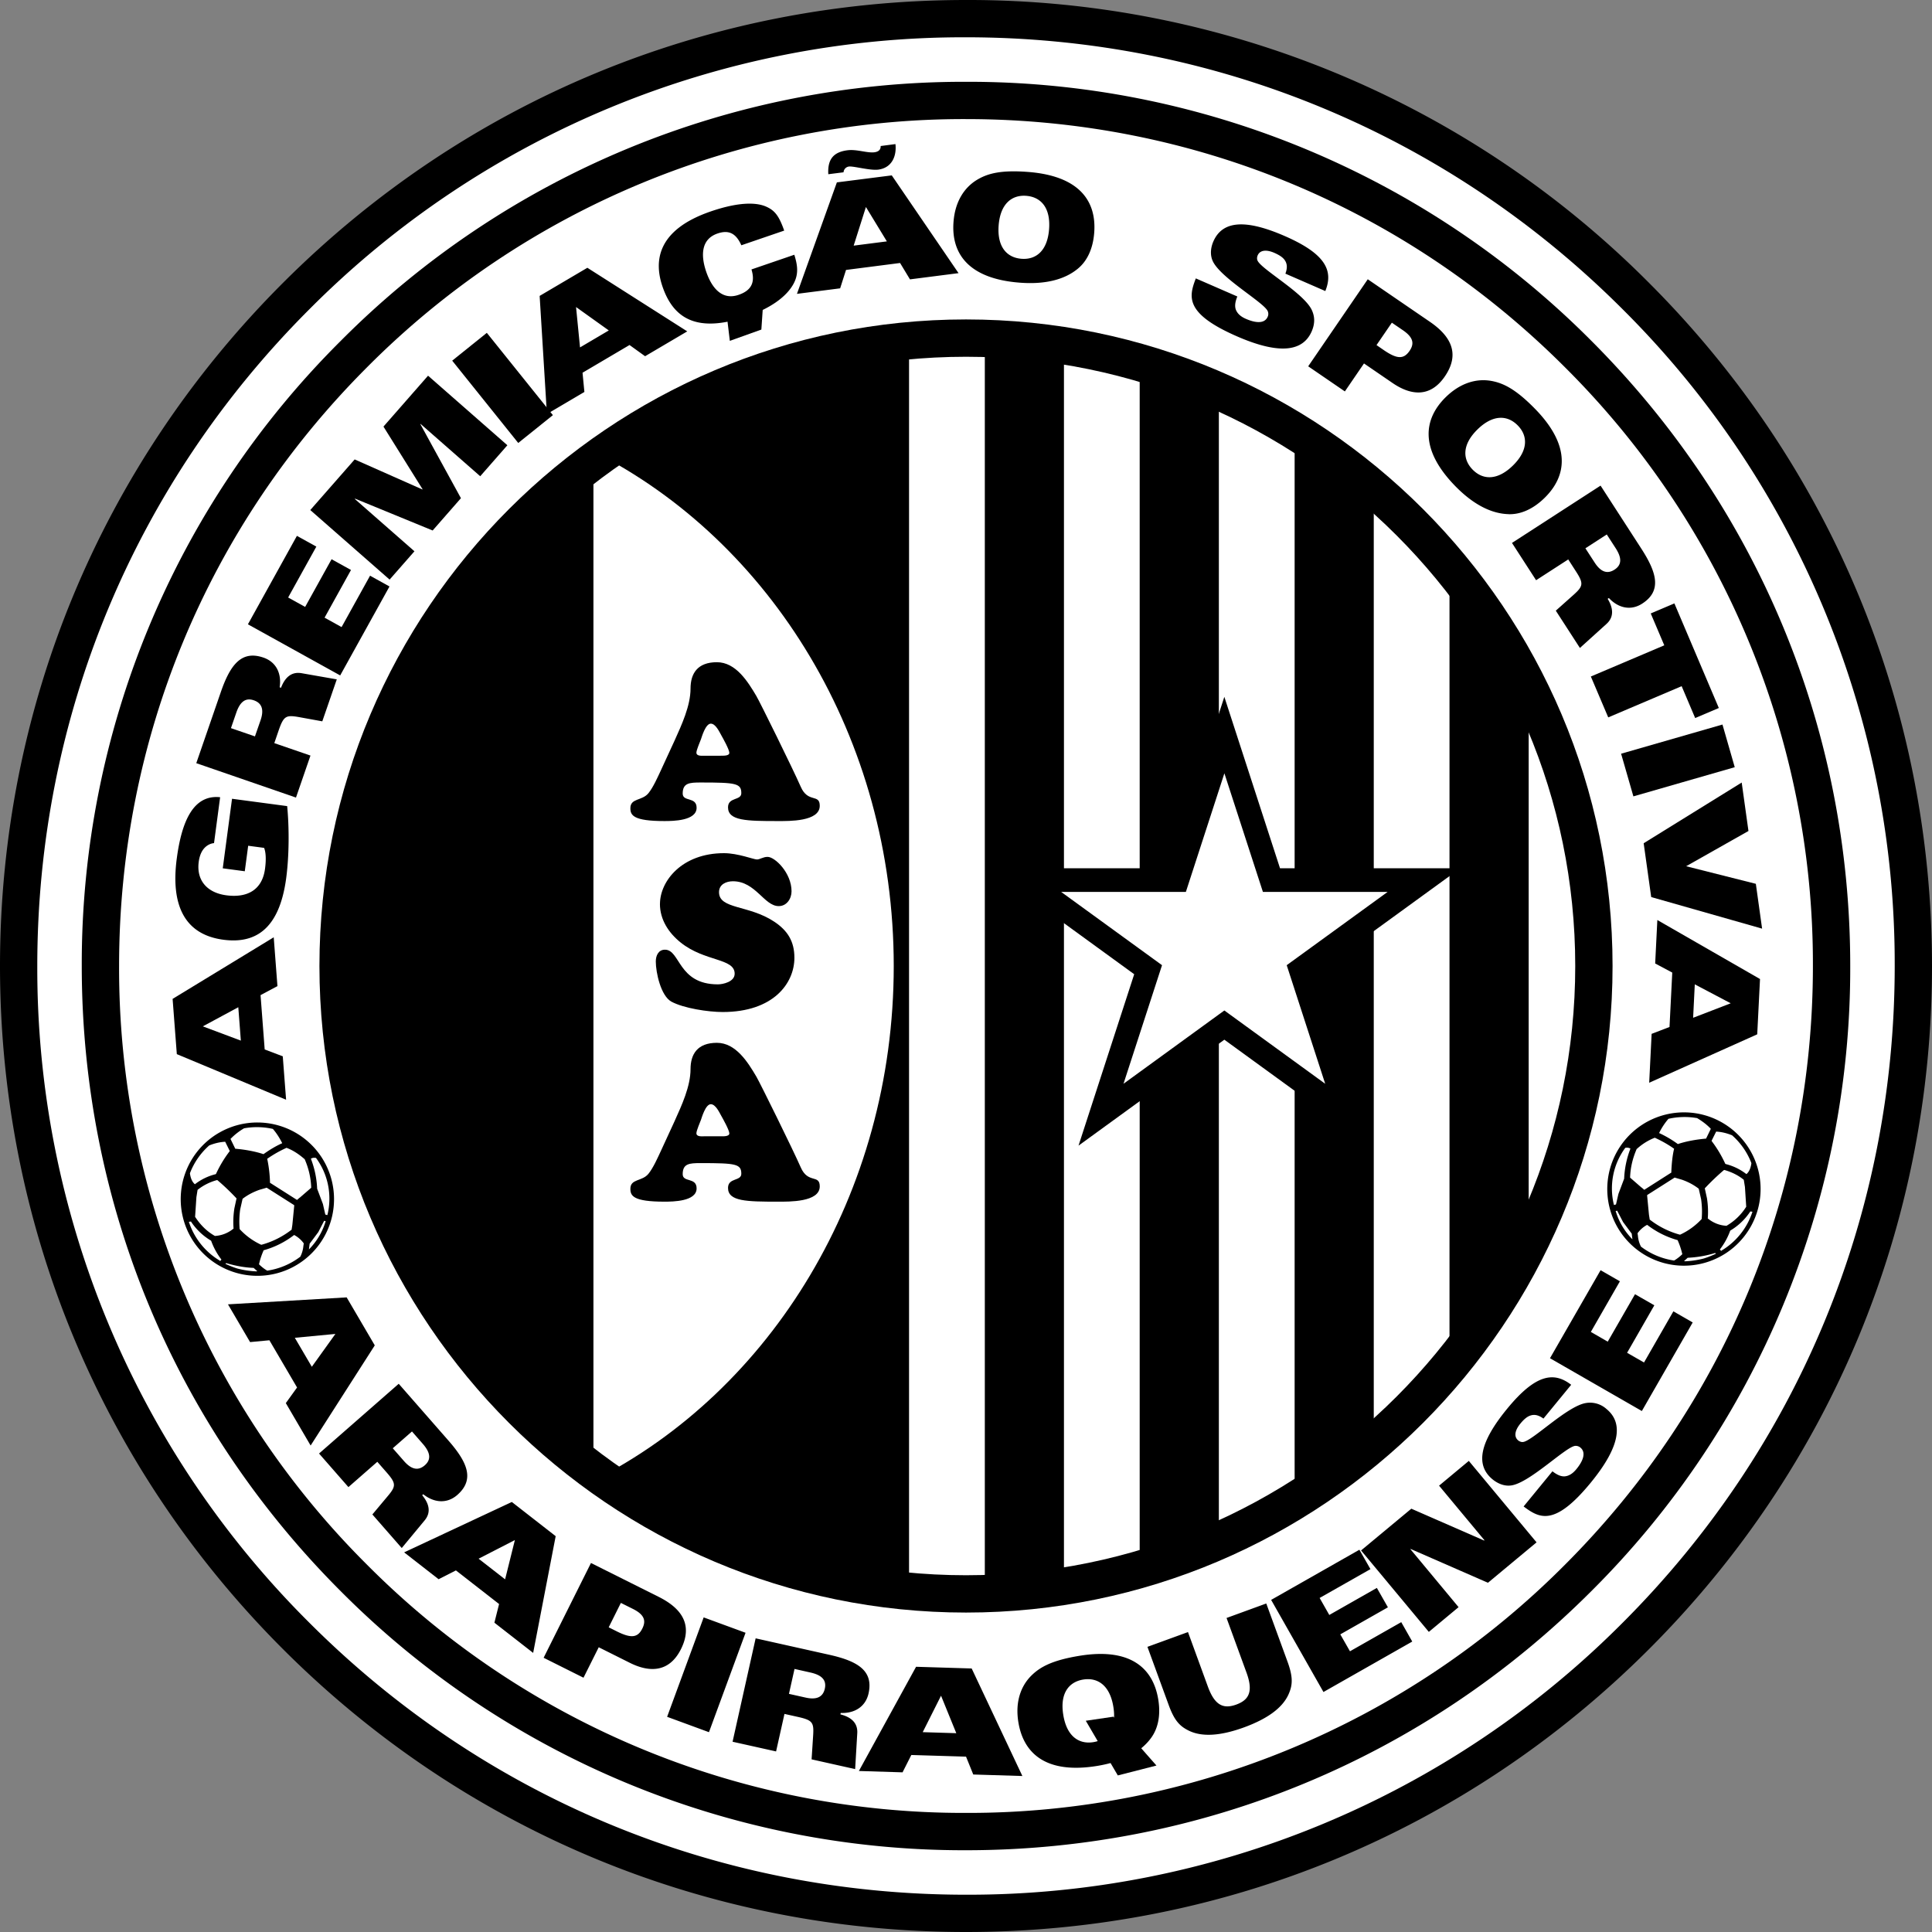
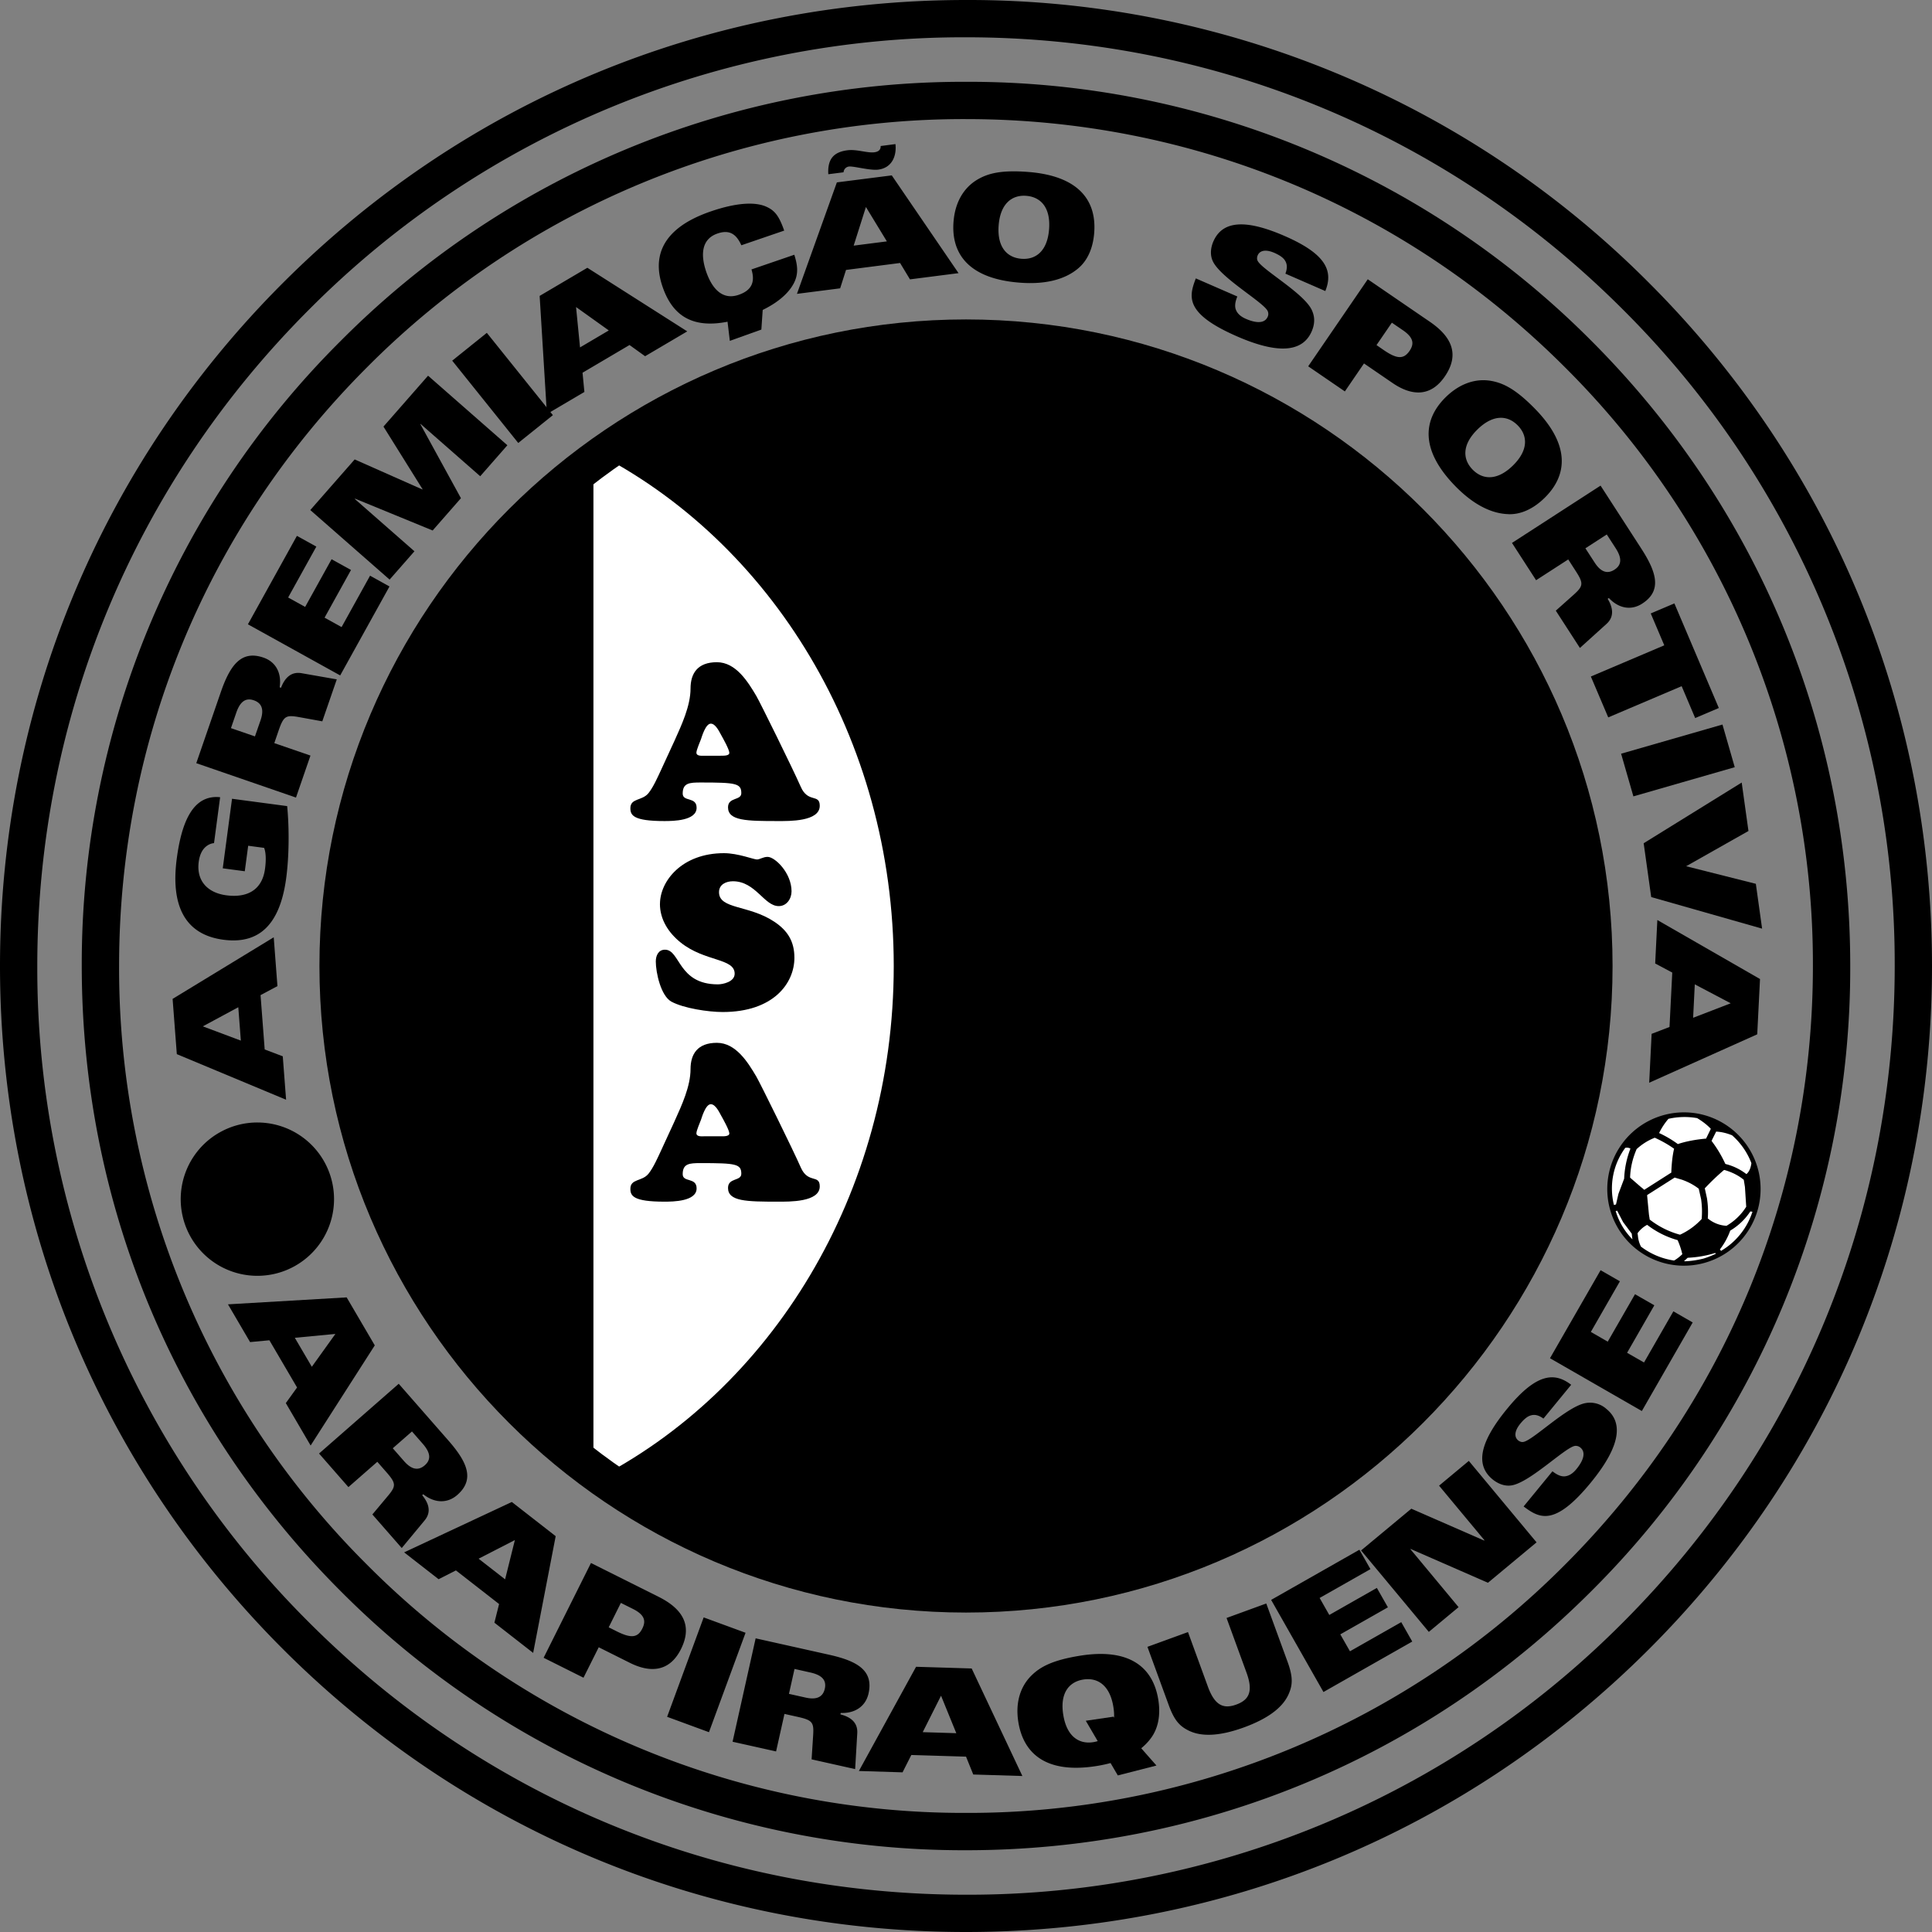
<svg xmlns="http://www.w3.org/2000/svg" width="500" height="500" fill="none">
  <rect width="100%" height="100%" fill="#808080" stroke="none" />
-   <path fill="#fff" d="M250 495.18c135.4 0 245.17-109.76 245.17-245.17C495.17 114.6 385.41 4.84 250 4.84 114.6 4.84 4.83 114.6 4.83 250 4.83 385.4 114.6 495.18 250 495.18Z" />
  <path fill="#000" d="M250 412.5c89.75 0 162.5-72.75 162.5-162.5S339.75 87.5 250 87.5 87.5 160.25 87.5 250 160.25 412.5 250 412.5Z" />
-   <path fill="#fff" d="M275.35 410.53a161.5 161.5 0 0 0 19.6-4.34V93.81a161.29 161.29 0 0 0-19.6-4.34v321.06Zm120.27-232.7v144.34A161.8 161.8 0 0 0 412.5 250a161.8 161.8 0 0 0-16.88-72.17ZM235.26 88.17v323.66a164.4 164.4 0 0 0 19.61.6V87.57a163.61 163.61 0 0 0-19.61.6Zm80.18 310.6c6.8-2.99 13.34-6.43 19.61-10.29V111.52a161.8 161.8 0 0 0-19.61-10.3v297.55Zm40.09-272.33v247.12a163.11 163.11 0 0 0 19.6-19.9V146.34a163.33 163.33 0 0 0-19.6-19.9Z" />
  <path fill="#000" d="M73.22 73.22C26 120.44 0 183.22 0 250s26 129.56 73.22 176.78S183.22 500 250 500s129.56-26 176.78-73.22S500 316.78 500 250s-26-129.56-73.22-176.78A248.36 248.36 0 0 0 250 0C183.22 0 120.44 26 73.22 73.22Zm6.83 346.73A238.77 238.77 0 0 1 9.65 250c0-64.2 25-124.56 70.4-169.95A238.77 238.77 0 0 1 250 9.65c64.2 0 124.56 25 169.95 70.4A238.77 238.77 0 0 1 490.35 250c0 64.2-25 124.56-70.4 169.95A238.77 238.77 0 0 1 250 490.35c-64.2 0-124.56-25-169.95-70.4Z" />
  <path fill="#000" d="M88.2 88.2A227.33 227.33 0 0 0 21.16 250c0 61.12 23.8 118.58 67.02 161.8A227.33 227.33 0 0 0 250 478.84c61.12 0 118.58-23.8 161.8-67.02A227.34 227.34 0 0 0 478.84 250c0-61.13-23.8-118.6-67.02-161.82A227.33 227.33 0 0 0 250 21.17 227.33 227.33 0 0 0 88.2 88.2Zm6.82 316.78A217.73 217.73 0 0 1 30.82 250c0-58.54 22.8-113.58 64.2-154.98A217.74 217.74 0 0 1 250 30.82c58.54 0 113.58 22.8 154.98 64.2A217.74 217.74 0 0 1 469.18 250c0 58.54-22.8 113.58-64.2 154.98A217.74 217.74 0 0 1 250 469.18a217.73 217.73 0 0 1-154.98-64.2Z" />
-   <path fill="#fff" d="m316.87 190.24 12.2 37.53h39.45l-31.92 23.19 12.19 37.52-31.92-23.19-31.92 23.2 12.19-37.53-31.92-23.2h39.45l12.2-37.52Z" />
-   <path fill="#000" d="m313.96 189.3-11.5 35.4H255.8l37.73 27.43-14.41 44.36 37.74-27.42 37.73 27.42-14.41-44.36 37.74-27.42h-46.65l-14.41-44.37-2.91 8.96Zm-9.28 41.53h2.22l9.97-30.7 9.97 30.7h32.27L333 249.79l9.96 30.69-26.1-18.97-26.1 18.97 9.97-30.69-26.1-18.96h30.04Z" />
  <path fill="#fff" d="M153.58 116.84v266.33c45.87-23.18 77.72-74.08 77.72-133.16s-31.85-109.99-77.72-133.17Z" />
  <path fill="#000" d="M82.67 250c0 92.26 75.07 167.33 167.33 167.33 92.26 0 167.33-75.06 167.33-167.33 0-92.26-75.06-167.33-167.33-167.33-92.26 0-167.33 75.07-167.33 167.33Zm9.66 0c0-86.94 70.73-157.67 157.67-157.67 86.94 0 157.67 70.73 157.67 157.67 0 86.94-70.73 157.67-157.67 157.67-86.94 0-157.67-70.73-157.67-157.67Z" />
  <path fill="#000" d="M445.62 290.48a19.72 19.72 0 0 0-9.82-2.6 19.84 19.84 0 1 0 9.82 2.6Z" />
  <path fill="#fff" d="m435.4 324.55-.03.04c-.7.68-1.4 1.22-2.06 1.6l-.03.04a18.48 18.48 0 0 1-8.6-3.61 7.6 7.6 0 0 1-.79-2.81l-.1-.64.03-.04a7.26 7.26 0 0 1 2.4-2.11l.08-.01.05.03a22.95 22.95 0 0 0 7.8 3.9l.03-.04v.08c.61 1.38.97 2.6 1.18 3.53l.05.04ZM418.24 311.66l-.04.05-.48.15-.06-.12a17.72 17.72 0 0 1 2.96-14.68l.04-.04.04.03c.4-.07.8-.04 1.17.16l.1.07-.04.04a24.14 24.14 0 0 0-1.6 7.72l-1.48 3.93-.62 2.7ZM445.1 323.36l.08-.1a17.91 17.91 0 0 0 2.59-4.74l.03-.05a15.99 15.99 0 0 0 5.17-4.93l.04-.04.04.03c.21.02.34.04.39.07l.12.03-.07.1a18.22 18.22 0 0 1-7.98 9.93l-.07.1-.33-.4ZM446.6 301.25l-.1-.06a30.82 30.82 0 0 0-3.51-5.87l-.03-.1 1.2-2.4.04.04c1.3.07 2.64.38 4.05.95l.05.04a18.37 18.37 0 0 1 4.94 7.11l-.03.03.05.04c-.18 1.3-.58 2.2-1.24 2.79l-.04.04-.1-.07a14.41 14.41 0 0 0-5.29-2.54ZM442.72 292.1l.04.04-1.25 2.57-.04-.04c-2.68.25-5.09.7-7.18 1.39l-.04.04-.04-.03a28.28 28.28 0 0 0-4.74-2.8l-.08.02.02-.13a17.2 17.2 0 0 1 2.39-3.62l.08-.01c2.4-.53 4.88-.59 7.34-.16 1.36.82 2.53 1.7 3.5 2.73ZM444.06 324.47l-.12.06c-1.23.56-2.3.96-3.12 1.2-1.49.37-3.04.62-4.74.69l-.25-.05.94-.86a28.4 28.4 0 0 0 7.06-1.22h.08l.04.02.1.16ZM451.29 305.33l.3 1.87.33 5.1-.03.05a14.69 14.69 0 0 1-5.05 4.87l-.04.05-.05-.04a8.21 8.21 0 0 1-4.76-1.89l-.04-.03.03-.05c.12-1.75.05-3.45-.22-5.16l-.56-2.56-.04-.04h.08a60.56 60.56 0 0 1 4.92-4.7l.05.03.03-.05c1.94.55 3.64 1.4 5 2.51l.05.04ZM440.4 315.46l-.05.06a17.54 17.54 0 0 1-5.54 4.01l-.05-.03-.02.03a22.18 22.18 0 0 1-7.76-3.88l-.05-.04c.01-.2-.1-.63-.19-1.35l-.47-4.92.07-.1 7.02-4.46.03-.05.05.04 1.82.53c1.58.55 3.02 1.3 4.32 2.3l.05.03.62 2.75c.22 1.6.3 3.28.14 5.08ZM425.56 307.94l-.75-.64-.03.04c-.04-.1-.14-.17-.28-.28l-2.62-2.28-.01-.08c.08-2.44.63-4.86 1.68-7.29l-.02-.08.05.04a15 15 0 0 1 4.63-2.91l.08-.01.05.03c1.95.9 3.53 1.83 4.88 2.79l.05.03-.03.05c-.41 1.75-.62 3.8-.71 6.1l.04.04h-.08l-6.9 4.4-.03.05ZM418.55 313.32l.01.08 1.48 2.85 2.19 2.94.05.04.19 1.5a17.43 17.43 0 0 1-4.3-7.2l-.06-.1.44-.11Z" />
  <path fill="#000" d="M56.8 293.1a19.72 19.72 0 0 1 9.81-2.6 19.84 19.84 0 1 1-9.82 2.6Z" />
-   <path fill="#fff" d="M67.05 327.13c.2-.94.56-2.15 1.17-3.53v-.08l.04.04a22.9 22.9 0 0 0 7.8-3.9l.04-.04.08.02a7.25 7.25 0 0 1 2.4 2.1l.04.05-.1.63a7.63 7.63 0 0 1-.8 2.81 18.5 18.5 0 0 1-8.6 3.62l-.03-.05c-.65-.37-1.35-.91-2.05-1.59l-.04-.04.05-.04ZM83.57 311.6l-1.49-3.95a24.13 24.13 0 0 0-1.6-7.71l-.03-.05.1-.07c.35-.2.77-.22 1.16-.15l.05-.04.03.05a17.72 17.72 0 0 1 2.96 14.68l-.06.11-.48-.14-.03-.05-.61-2.69ZM56.98 326.36l-.07-.09a18.22 18.22 0 0 1-7.99-9.94l-.07-.1.13-.02c.05-.03.17-.05.38-.07l.05-.03.03.05a15.94 15.94 0 0 0 5.17 4.92l.04.05a17.8 17.8 0 0 0 2.58 4.75l.08.09-.33.4ZM50.52 306.42l-.1.07-.03-.05c-.66-.58-1.06-1.5-1.24-2.79l.04-.03-.02-.03a18.38 18.38 0 0 1 4.94-7.12l.05-.04c1.41-.56 2.75-.87 4.05-.94l.05-.04 1.19 2.4-.03.1a30.77 30.77 0 0 0-3.52 5.86l-.09.07a14.32 14.32 0 0 0-5.29 2.54ZM63.2 292c2.45-.44 4.92-.38 7.33.14l.08.01c.87 1 1.65 2.17 2.39 3.63l.02.12h-.08c-1.44.65-3 1.55-4.74 2.79l-.04.03-.04-.05c-2.1-.68-4.5-1.14-7.18-1.38l-.04.03-1.25-2.57.04-.03a16.2 16.2 0 0 1 3.5-2.73ZM58.46 326.93l.05-.03.08.01c2.3.67 4.64 1.13 7.05 1.22l.95.86-.26.04a23.2 23.2 0 0 1-4.74-.69c-.81-.23-1.88-.63-3.12-1.2l-.11-.06.1-.15ZM51.17 307.9a13.92 13.92 0 0 1 5-2.5l.04.04.04-.03a60.08 60.08 0 0 1 4.93 4.7l.08.01-.05.04-.55 2.55a22.5 22.5 0 0 0-.22 5.17l.03.04-.04.04a8.23 8.23 0 0 1-4.77 1.9l-.05.02-.03-.04c-2-1.13-3.67-2.77-5.05-4.87l-.04-.05.34-5.1.3-1.88.04-.03ZM62.16 313l.62-2.75.05-.04c1.3-.99 2.75-1.74 4.32-2.29l1.82-.53.05-.04.04.05 7.02 4.46.07.1-.48 4.92c-.08.72-.2 1.14-.18 1.35l-.05.03a22.15 22.15 0 0 1-7.76 3.88l-.03-.02-.04.03a17.5 17.5 0 0 1-5.54-4.01l-.05-.06a22.7 22.7 0 0 1 .14-5.08ZM76.8 310.5l-6.89-4.38-.08-.01.05-.04a34 34 0 0 0-.71-6.1l-.04-.05.05-.04a30.39 30.39 0 0 1 4.88-2.78l.05-.04.08.01c1.59.6 3.1 1.57 4.63 2.91l.05-.03-.01.08a19.92 19.92 0 0 1 1.68 7.28l-.01.09-2.63 2.28c-.14.1-.23.17-.27.28l-.04-.04-.75.64-.03-.05ZM84.3 316.04l-.05.11a17.48 17.48 0 0 1-4.3 7.2l.19-1.5.04-.04 2.2-2.95 1.47-2.84.01-.08.45.1Z" />
  <path fill="#000" d="m89.72 335.77 7.27 12.41-16.6 25.92-6.42-10.98 2.91-4.04-7.16-12.22-5 .47-5.72-9.77 30.72-1.8Zm-9.02 17.95 6.1-8.5-10.5 1 4.4 7.5ZM103.19 358.12l12.85 14.68c4.93 5.63 6.87 10.1 2.3 14.1-2.72 2.37-6.08 1.99-8.8-.19l-.28.25c1.7 2.05 2.43 4.34.65 6.5l-5.94 7.17-7.6-8.69 3.97-4.74c2.2-2.62 2.21-3.3-.39-6.26l-2.3-2.63-7.48 6.55-7.6-8.69 20.62-18.05Zm-1.54 16.69 2.9 3.31c1.63 1.86 3.45 2.79 5.39 1.09 1.83-1.6 1.3-3.47-.55-5.58l-2.77-3.17-4.97 4.35ZM132.46 388.71l11.35 8.85-5.83 30.21-10.03-7.82 1.21-4.83-11.17-8.7-4.48 2.28-8.92-6.95 27.87-13.04Zm-1.74 20.02 2.53-10.16-9.39 4.82 6.86 5.34ZM152.94 404.5l17.5 8.75c5.9 2.95 8.98 7.16 5.79 13.55-2.99 5.97-8.03 6.13-13.2 3.55l-8.08-4.04-3.94 7.88-10.32-5.16 12.25-24.52Zm4.59 16.65 2.1 1.05c3.67 1.83 5.4 1.68 6.6-.73 1.03-2.04.53-3.6-2.42-5.08l-3.13-1.56-3.15 6.32ZM182.11 418.58l10.84 3.98-9.47 25.73-10.83-3.98 9.46-25.73ZM195.56 424l19.04 4.25c7.3 1.63 11.5 4.08 10.18 10.01-.79 3.52-3.73 5.2-7.2 5.05l-.08.37c2.58.65 4.52 2.06 4.36 4.86l-.55 9.3-11.27-2.52.4-6.17c.22-3.42-.16-3.97-4.01-4.83l-3.41-.76-2.17 9.71-11.26-2.51 5.97-26.76Zm8.62 14.37 4.3.96c2.4.54 4.42.2 4.98-2.3.53-2.38-1-3.58-3.74-4.19l-4.1-.92-1.44 6.45ZM237.08 431.36l14.39.44 13.12 27.83-12.71-.39-1.87-4.62-14.16-.43-2.27 4.49-11.3-.35 14.8-26.97Zm10.41 17.19-3.95-9.7-4.74 9.43 8.7.27ZM297.8 449.91c-2.45 3.3-6.83 5.94-13.8 7.1-13.22 2.17-19.1-3.17-20.44-11.26-.87-5.24.6-9.37 3.35-12.1 2.28-2.26 5.42-3.97 12.4-5.12 13.22-2.18 19.1 3.16 20.44 11.25.69 4.16-.05 7.63-1.95 10.13Zm-17.48-15.24c-3.75.62-6.06 3.62-5.14 9.17.9 5.54 4.06 7.64 7.81 7.02 3.75-.62 6.06-3.62 5.14-9.17-.9-5.54-4.07-7.63-7.81-7.02ZM296.96 426.2l10.49-3.82 5.15 14.12c1.8 4.93 4.07 5.83 7.35 4.64 3.29-1.2 4.44-3.36 2.64-8.28l-5.16-14.13 10.28-3.75 5.5 15.06c1.48 4.06 1.32 6.06.28 8.42-1.62 3.66-5.7 6.44-11.5 8.57-5.82 2.12-10.73 2.62-14.33.86-2.31-1.14-3.72-2.56-5.2-6.63l-5.5-15.05ZM328.97 414.05l22.84-12.98 2.86 5.02-13.15 7.46 2.5 4.4 12.31-7 2.86 5.02-12.32 7 2.5 4.38 13.27-7.54 2.85 5.02-22.98 13.06-13.54-23.84ZM352.25 401.25l13-10.8 18.84 8.24.09-.07-11.75-14.13 7.7-6.41 17.53 21.08-12.58 10.46-20.01-8.75-.06.05 12.47 15.01-7.7 6.4-17.53-21.07ZM401.77 380.77c1.2.93 2.24 1.4 3.26 1.3 1.04-.13 1.98-.69 2.94-1.86 1.52-1.85 2.71-4.21 1.01-5.6a1.86 1.86 0 0 0-1.28-.42c-2.34.1-11.64 9.42-16.47 10.22-1.94.33-3.72-.55-4.93-1.53-4.64-3.8-3.24-9.77 3.72-18.26 7.38-9.02 12.12-9.7 16.6-6.24l-7.18 8.75c-1.22-.9-2.27-1.12-3.24-.83-.94.25-1.81 1.01-2.73 2.13-1.54 1.88-1.65 3.46-.56 4.35.32.26.83.48 1.28.4 2.45-.3 11.43-9.33 16.26-10.08a6.36 6.36 0 0 1 5.31 1.55c4.2 3.44 3.87 9.35-4.04 19.02-9.43 11.51-13.33 9.25-17.41 6.2l7.46-9.1ZM401.14 351.5l13.09-22.77 5 2.87-7.52 13.1 4.37 2.52 7.06-12.28 5 2.87-7.05 12.29 4.38 2.51 7.6-13.24 5 2.88-13.16 22.92-23.77-13.66ZM45.76 272.8l-1.09-14.29 26.17-15.94.96 12.63-4.37 2.34 1.07 14.06 4.68 1.77.86 11.24-28.28-11.8Zm15.91-12.13-9.18 4.95 9.84 3.69-.66-8.64ZM55.4 218.2c-.74.06-1.62.4-2.37 1.14-.75.74-1.36 1.91-1.6 3.71-.64 4.88 2.26 8 7.13 8.65 5.21.7 9.28-1.2 10.03-6.87.33-2.47.2-4.32-.24-5.4l-4.12-.55-.88 6.6-5.7-.76 2.4-18 14.27 1.9c.53 5.48.54 12.66-.25 18.62-1.81 13.6-8.29 17.02-16.27 15.96-10.16-1.35-13.63-9.1-12.05-21.02 1.3-9.82 4.37-16.58 11.22-15.86l-1.58 11.88ZM50.8 197.5l6.34-18.37c2.43-7.04 5.33-10.92 11.05-8.94 3.4 1.17 4.72 4.27 4.18 7.68l.36.12c.94-2.47 2.55-4.24 5.3-3.77l9.13 1.6-3.75 10.86-6.06-1.1c-3.35-.59-3.94-.27-5.23 3.44l-1.13 3.3 9.36 3.22-3.75 10.87-25.8-8.9Zm15.18-6.92 1.44-4.14c.8-2.32.7-4.36-1.73-5.2-2.29-.79-3.64.58-4.55 3.23l-1.37 3.97 6.21 2.14ZM64.16 161.57l12.68-22.89 5.03 2.78-7.3 13.17 4.4 2.44 6.84-12.34 5.03 2.78L84 159.85l4.4 2.44 7.37-13.3 5.03 2.79-12.76 23.02-23.88-13.23ZM80.3 132l11.49-13.1 17.52 7.77.05-.06-10.12-16.21 11.54-13.17 20.53 18-7.03 8.02-15.44-13.54-.05.06 10.5 19.16-7.32 8.36-20.08-8.24-.07.08 15.44 13.54-6.43 7.33-20.53-18ZM117.03 93.34l8.96-7.2 17.1 21.3-8.97 7.2-17.09-21.3Z" />
  <path fill="#000" d="m139.66 76.58 12.35-7.28 25.85 16.46-10.91 6.43-4.03-2.9-12.16 7.17.48 4.98-9.7 5.72-1.88-30.58Zm17.9 8.94-8.48-6.06 1.03 10.45 7.46-4.4ZM191.86 63.48c-1.38-3.09-3.23-4.05-6.16-3.05-4.22 1.44-4.4 5.58-2.94 9.88 1.47 4.29 4.15 7.45 8.38 6 3.29-1.12 4.37-3.21 3.34-6.58l11.09-3.8c.72 2.36 1.24 4.7-.1 7.32-1.94 3.78-6.6 6.73-12.15 8.63-12.95 4.43-19.03.56-21.86-7.7-2.1-6.13-1.9-14.55 12.56-19.49 6.47-2.21 11.4-2.54 14.38-1.16 2.14.98 3.22 2.37 4.55 6.15l-11.1 3.8ZM216.58 47.2l14.21-1.81 17.28 25.3-12.57 1.61-2.56-4.24-13.99 1.8-1.52 4.76-11.18 1.43 10.33-28.84Zm15.16-9.9c.33 2.85-.74 6.11-4.45 6.6-2.18.27-6.38-.95-7.58-.8a1.6 1.6 0 0 0-1.4 1.49l-3.95.5c-.2-3.74 1.21-5.72 4.96-6.2 2.44-.31 5.1.76 6.97.52 1.13-.15 1.66-.71 1.62-1.62l3.83-.5Zm-2.22 25.17-5.42-8.9-3.17 10 8.59-1.1ZM278.9 69.57c-3.16 2.6-8.02 4.13-15.03 3.58-13.3-1.03-17.73-7.59-17.1-15.73.4-5.28 2.81-8.92 6.11-10.9 2.75-1.65 6.2-2.56 13.2-2.02 13.31 1.03 17.73 7.59 17.1 15.73-.32 4.19-1.85 7.37-4.28 9.34Zm-13.3-18.89c-3.76-.29-6.71 2.07-7.15 7.64-.43 5.58 2.13 8.36 5.9 8.65 3.77.3 6.72-2.06 7.15-7.64.43-5.58-2.12-8.35-5.9-8.65ZM320.22 76.73c-.57 1.4-.73 2.53-.36 3.47.4.96 1.2 1.72 2.58 2.32 2.18.95 4.77 1.46 5.64-.55.2-.45.2-.9.05-1.34-.73-2.21-12.17-8.6-14.25-13.02-.83-1.76-.48-3.71.14-5.13 2.39-5.48 8.49-5.75 18.5-1.38 10.64 4.64 12.58 9 10.47 14.22l-10.33-4.5c.54-1.42.46-2.49-.07-3.34-.5-.84-1.47-1.46-2.78-2.04-2.22-.96-3.76-.65-4.32.64-.17.38-.24.92-.05 1.34.95 2.26 12.04 8.42 14.07 12.85.59 1.3 1 3.08-.05 5.5-2.17 4.97-7.92 6.25-19.32 1.28-13.6-5.93-12.48-10.27-10.66-15l10.74 4.68ZM353.97 72.27l16.07 11c5.43 3.71 7.9 8.28 3.88 14.15-3.76 5.5-8.75 4.96-13.5 1.72L353 94.06l-4.95 7.24-9.49-6.5 15.42-22.53Zm2.27 17.04 1.93 1.33c3.38 2.3 5.1 2.38 6.62.17 1.28-1.87 1-3.48-1.71-5.34l-2.87-1.96-3.97 5.8ZM390.37 133.06c-4.1-.12-8.75-2.17-13.68-7.19-9.34-9.53-8.35-17.38-2.52-23.1 3.78-3.7 7.99-4.87 11.78-4.19 3.15.57 6.34 2.15 11.26 7.17 9.35 9.53 8.36 17.38 2.53 23.1-3 2.94-6.25 4.33-9.37 4.22Zm2.42-22.96c-2.65-2.7-6.42-2.88-10.42 1.04s-3.9 7.7-1.25 10.4 6.42 2.86 10.42-1.06c3.99-3.91 3.9-7.69 1.25-10.38ZM414.22 125.67 424.78 142c4.04 6.25 5.31 10.93.23 14.21-3.01 1.95-6.27 1.1-8.63-1.44l-.32.2c1.38 2.27 1.77 4.63-.3 6.5l-6.88 6.22-6.24-9.65 4.6-4.1c2.53-2.28 2.65-2.94.5-6.24l-1.88-2.92-8.32 5.38-6.24-9.65 22.92-14.83Zm-3.92 16.23 2.39 3.68c1.33 2.06 3 3.24 5.15 1.84 2.04-1.31 1.79-3.23.27-5.58l-2.28-3.52-5.53 3.58ZM430.71 167l-3.5-8.24 6.12-2.6 11.5 27.07-6.12 2.6-3.5-8.25-19 8.08-4.5-10.58 19-8.07ZM445.77 187.5l3.18 11.05-26.23 7.55-3.18-11.04 26.23-7.55ZM450.75 202.52l1.75 12.54-16.13 9.12 18.04 4.55 1.62 11.6-28.7-8.17-1.95-13.93 25.37-15.71ZM455.49 253.37l-.72 14.31-27.96 12.53.63-12.65 4.63-1.78.71-14.08-4.42-2.35.56-11.25 26.57 15.27Zm-17.31 10.03 9.73-3.75-9.3-4.9-.43 8.65Z" />
  <path fill="#000" d="m188.12 81.9.76 6.31 8.16-2.92.46-6.77M281 445.33l7.15-1.05 11.14 12.64-10 2.56-8.29-14.15ZM174.65 191.51c1.75-3.9 4.06-8.85 4.06-13.31 0-3.9 1.8-6.82 6.82-6.82 4.9 0 8.01 5.02 10.21 8.74.96 1.63 9.47 18.89 11.5 23.51 1.87 4.29 4.91 1.7 4.91 4.91 0 4.12-8 3.95-10.83 3.95-8.06 0-12.91-.06-12.91-3.55 0-2.71 3.44-1.7 3.44-3.67 0-2.54-1.41-2.76-10.5-2.76-2.92 0-4.67.11-4.67 2.87 0 2.2 3.6.74 3.6 3.67 0 3.38-6.09 3.44-8.34 3.44-8.07 0-8.8-1.52-8.8-3.33 0-2.65 3.05-1.86 4.68-3.89 1.24-1.52 2.43-4.23 3.27-6.03l3.56-7.73Zm11.84 4.06c.56 0 2.26.11 2.26-.73 0-.85-1.64-3.78-2.09-4.57-.5-.9-1.47-2.99-2.7-2.99-1.36 0-2.32 3.38-2.54 4-.23.63-1.19 2.82-1.19 3.5 0 .96 1.41.8 2.03.8h4.23ZM170.8 233.94c0-5.87 5.63-13.14 16.57-13.14 3.61 0 7.67 1.63 8.52 1.63.79 0 1.58-.67 2.76-.67 1.92 0 6.2 4.17 6.2 8.9 0 1.92-1.24 3.84-3.32 3.84-3.78 0-5.98-6.43-11.85-6.43-1.74 0-3.6.8-3.6 2.82 0 4.46 7.72 3.27 14.26 7.62 3.5 2.31 5.25 5.13 5.25 9.36 0 6.6-5.42 14.04-18.56 14.04-3.72 0-10.1-.96-13.3-2.7-2.71-1.53-4.01-7.5-4.01-10.38 0-1.53.68-3.05 2.37-3.05 4 0 3.33 8.97 13.7 8.97 1.24 0 4.34-.62 4.34-2.76 0-4.06-7.72-3.05-13.98-8.07-3.1-2.48-5.36-5.92-5.36-9.98ZM174.65 290c1.75-3.88 4.06-8.85 4.06-13.3 0-3.9 1.8-6.82 6.82-6.82 4.9 0 8.01 5.01 10.21 8.74.96 1.63 9.47 18.89 11.5 23.51 1.87 4.29 4.91 1.7 4.91 4.91 0 4.12-8 3.95-10.83 3.95-8.06 0-12.91-.06-12.91-3.55 0-2.71 3.44-1.7 3.44-3.67 0-2.54-1.41-2.76-10.5-2.76-2.92 0-4.67.1-4.67 2.87 0 2.2 3.6.74 3.6 3.67 0 3.38-6.09 3.44-8.34 3.44-8.07 0-8.8-1.52-8.8-3.33 0-2.65 3.05-1.86 4.68-3.89 1.24-1.52 2.43-4.23 3.27-6.03l3.56-7.73Zm11.84 4.07c.56 0 2.26.11 2.26-.74 0-.84-1.64-3.77-2.09-4.56-.5-.9-1.47-3-2.7-3-1.36 0-2.32 3.4-2.54 4.01-.23.62-1.19 2.82-1.19 3.5 0 .96 1.41.79 2.03.79h4.23Z" />
</svg>